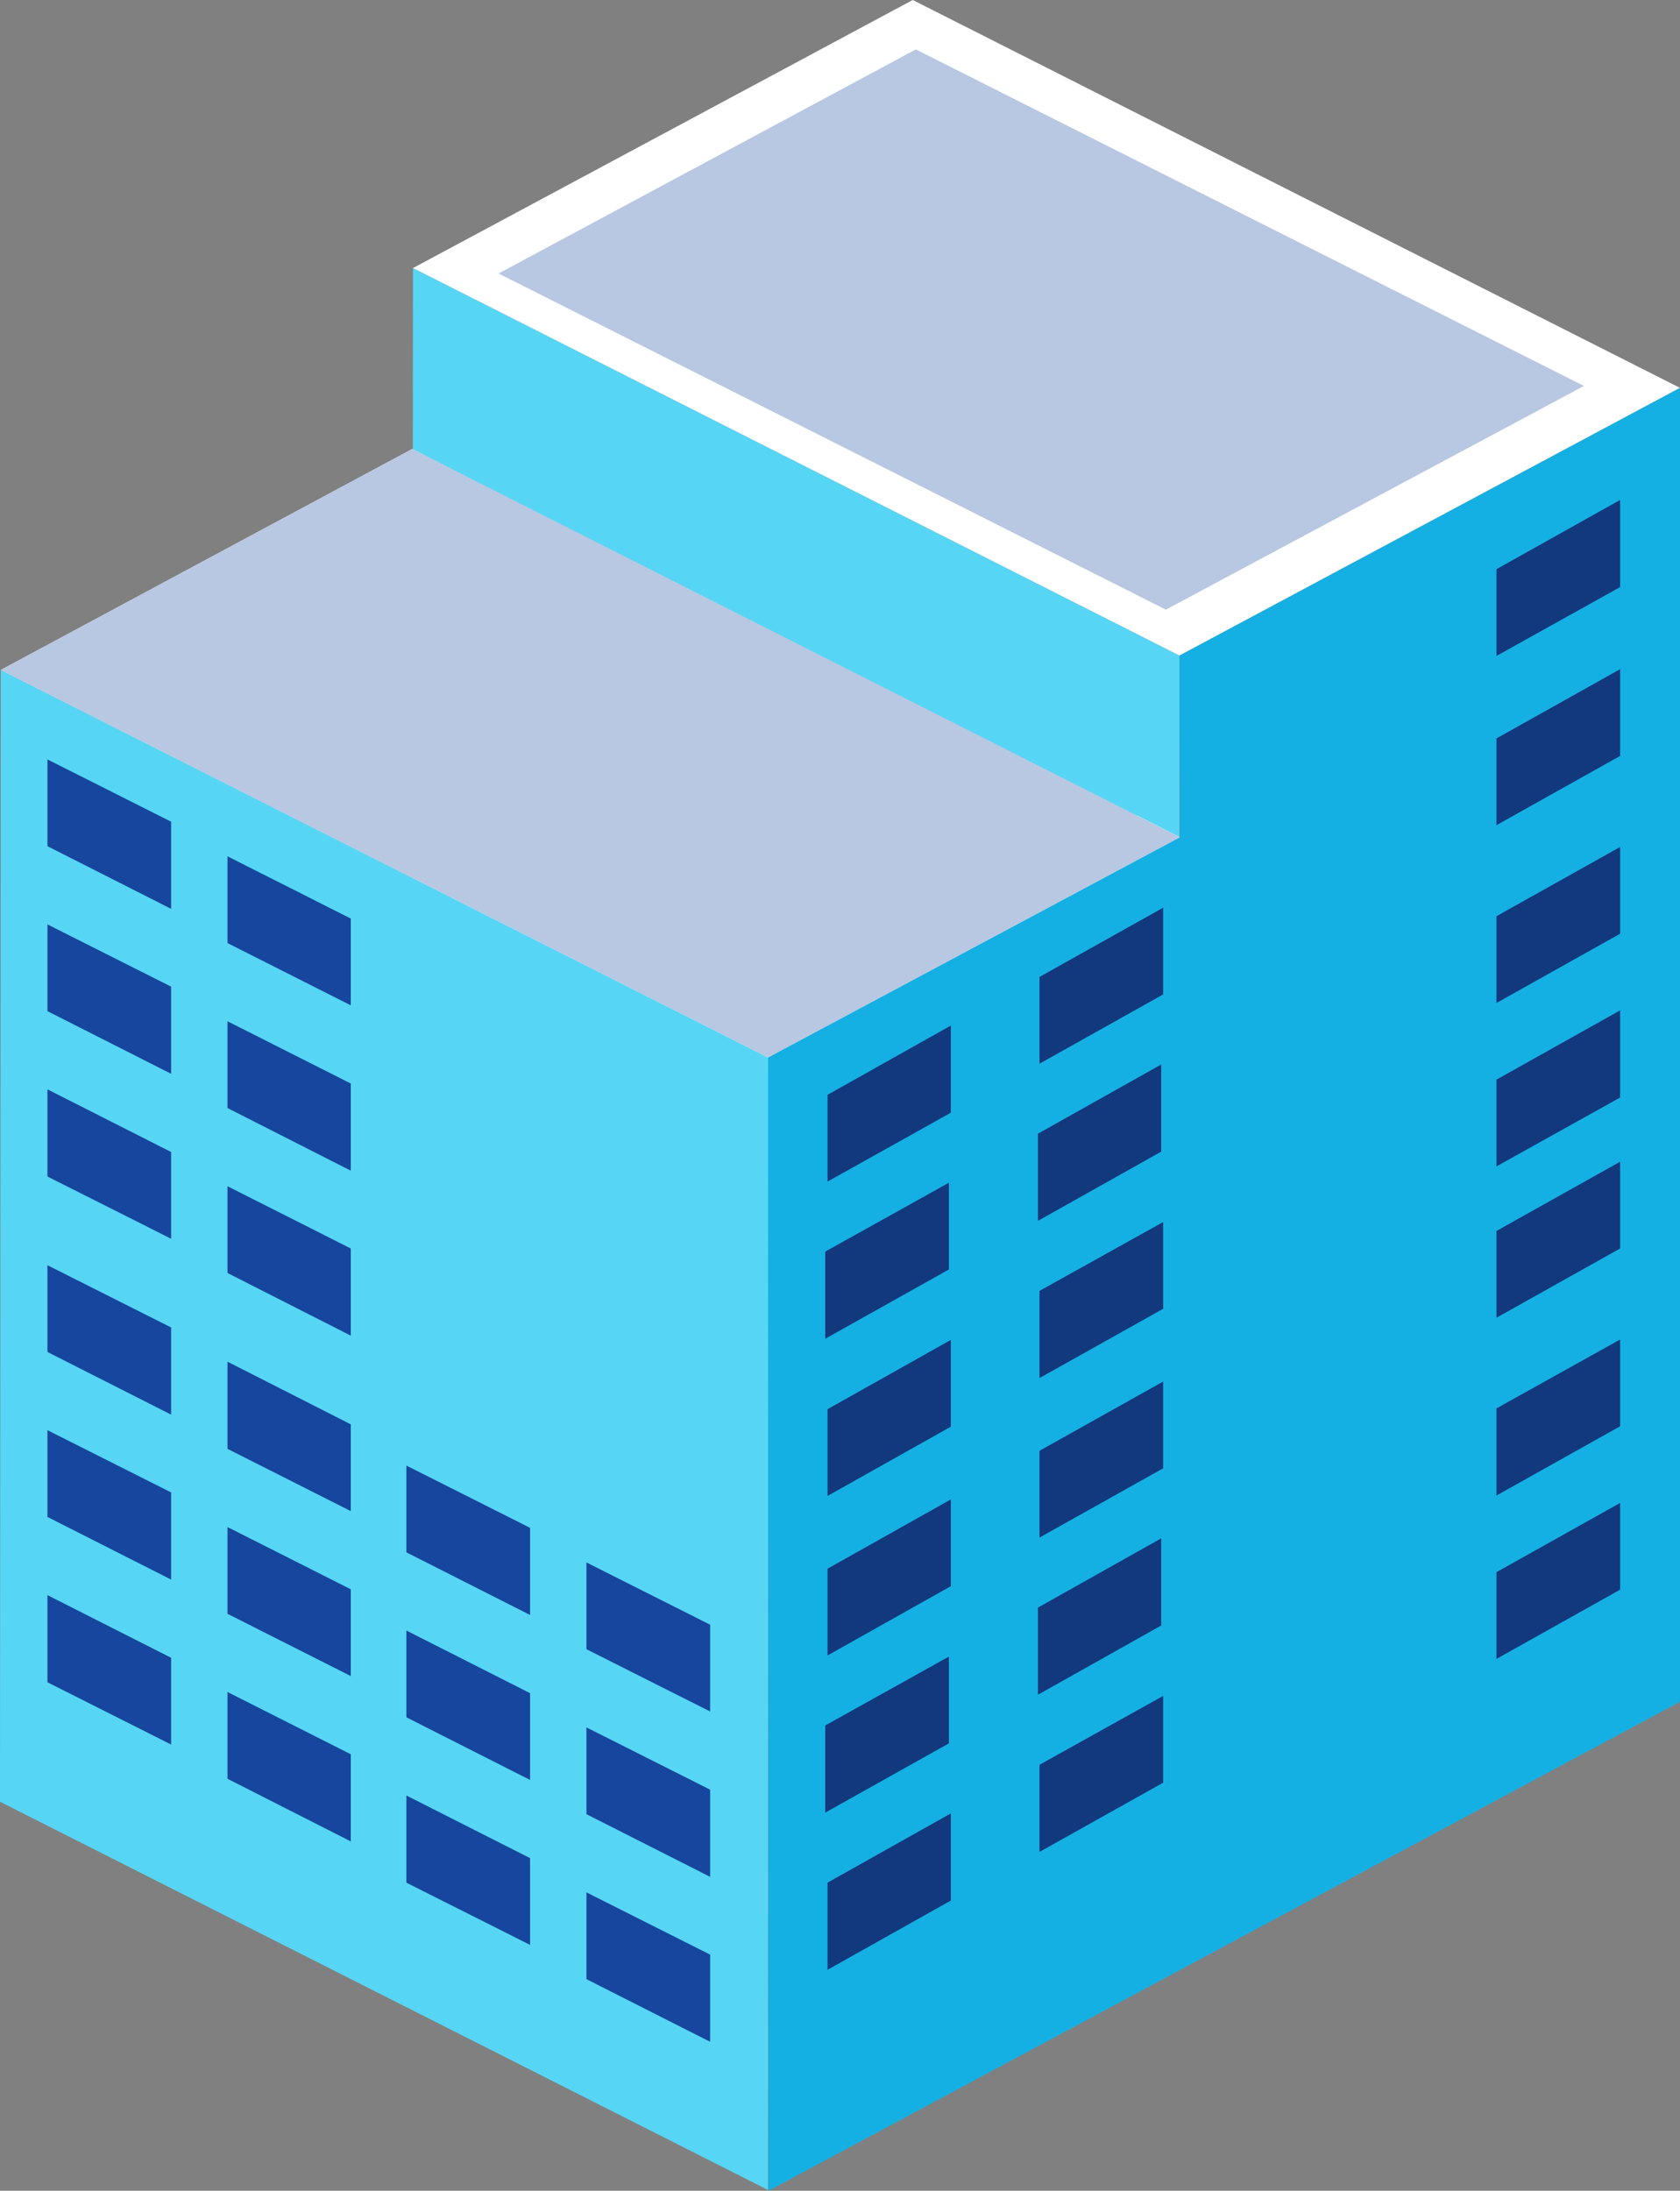
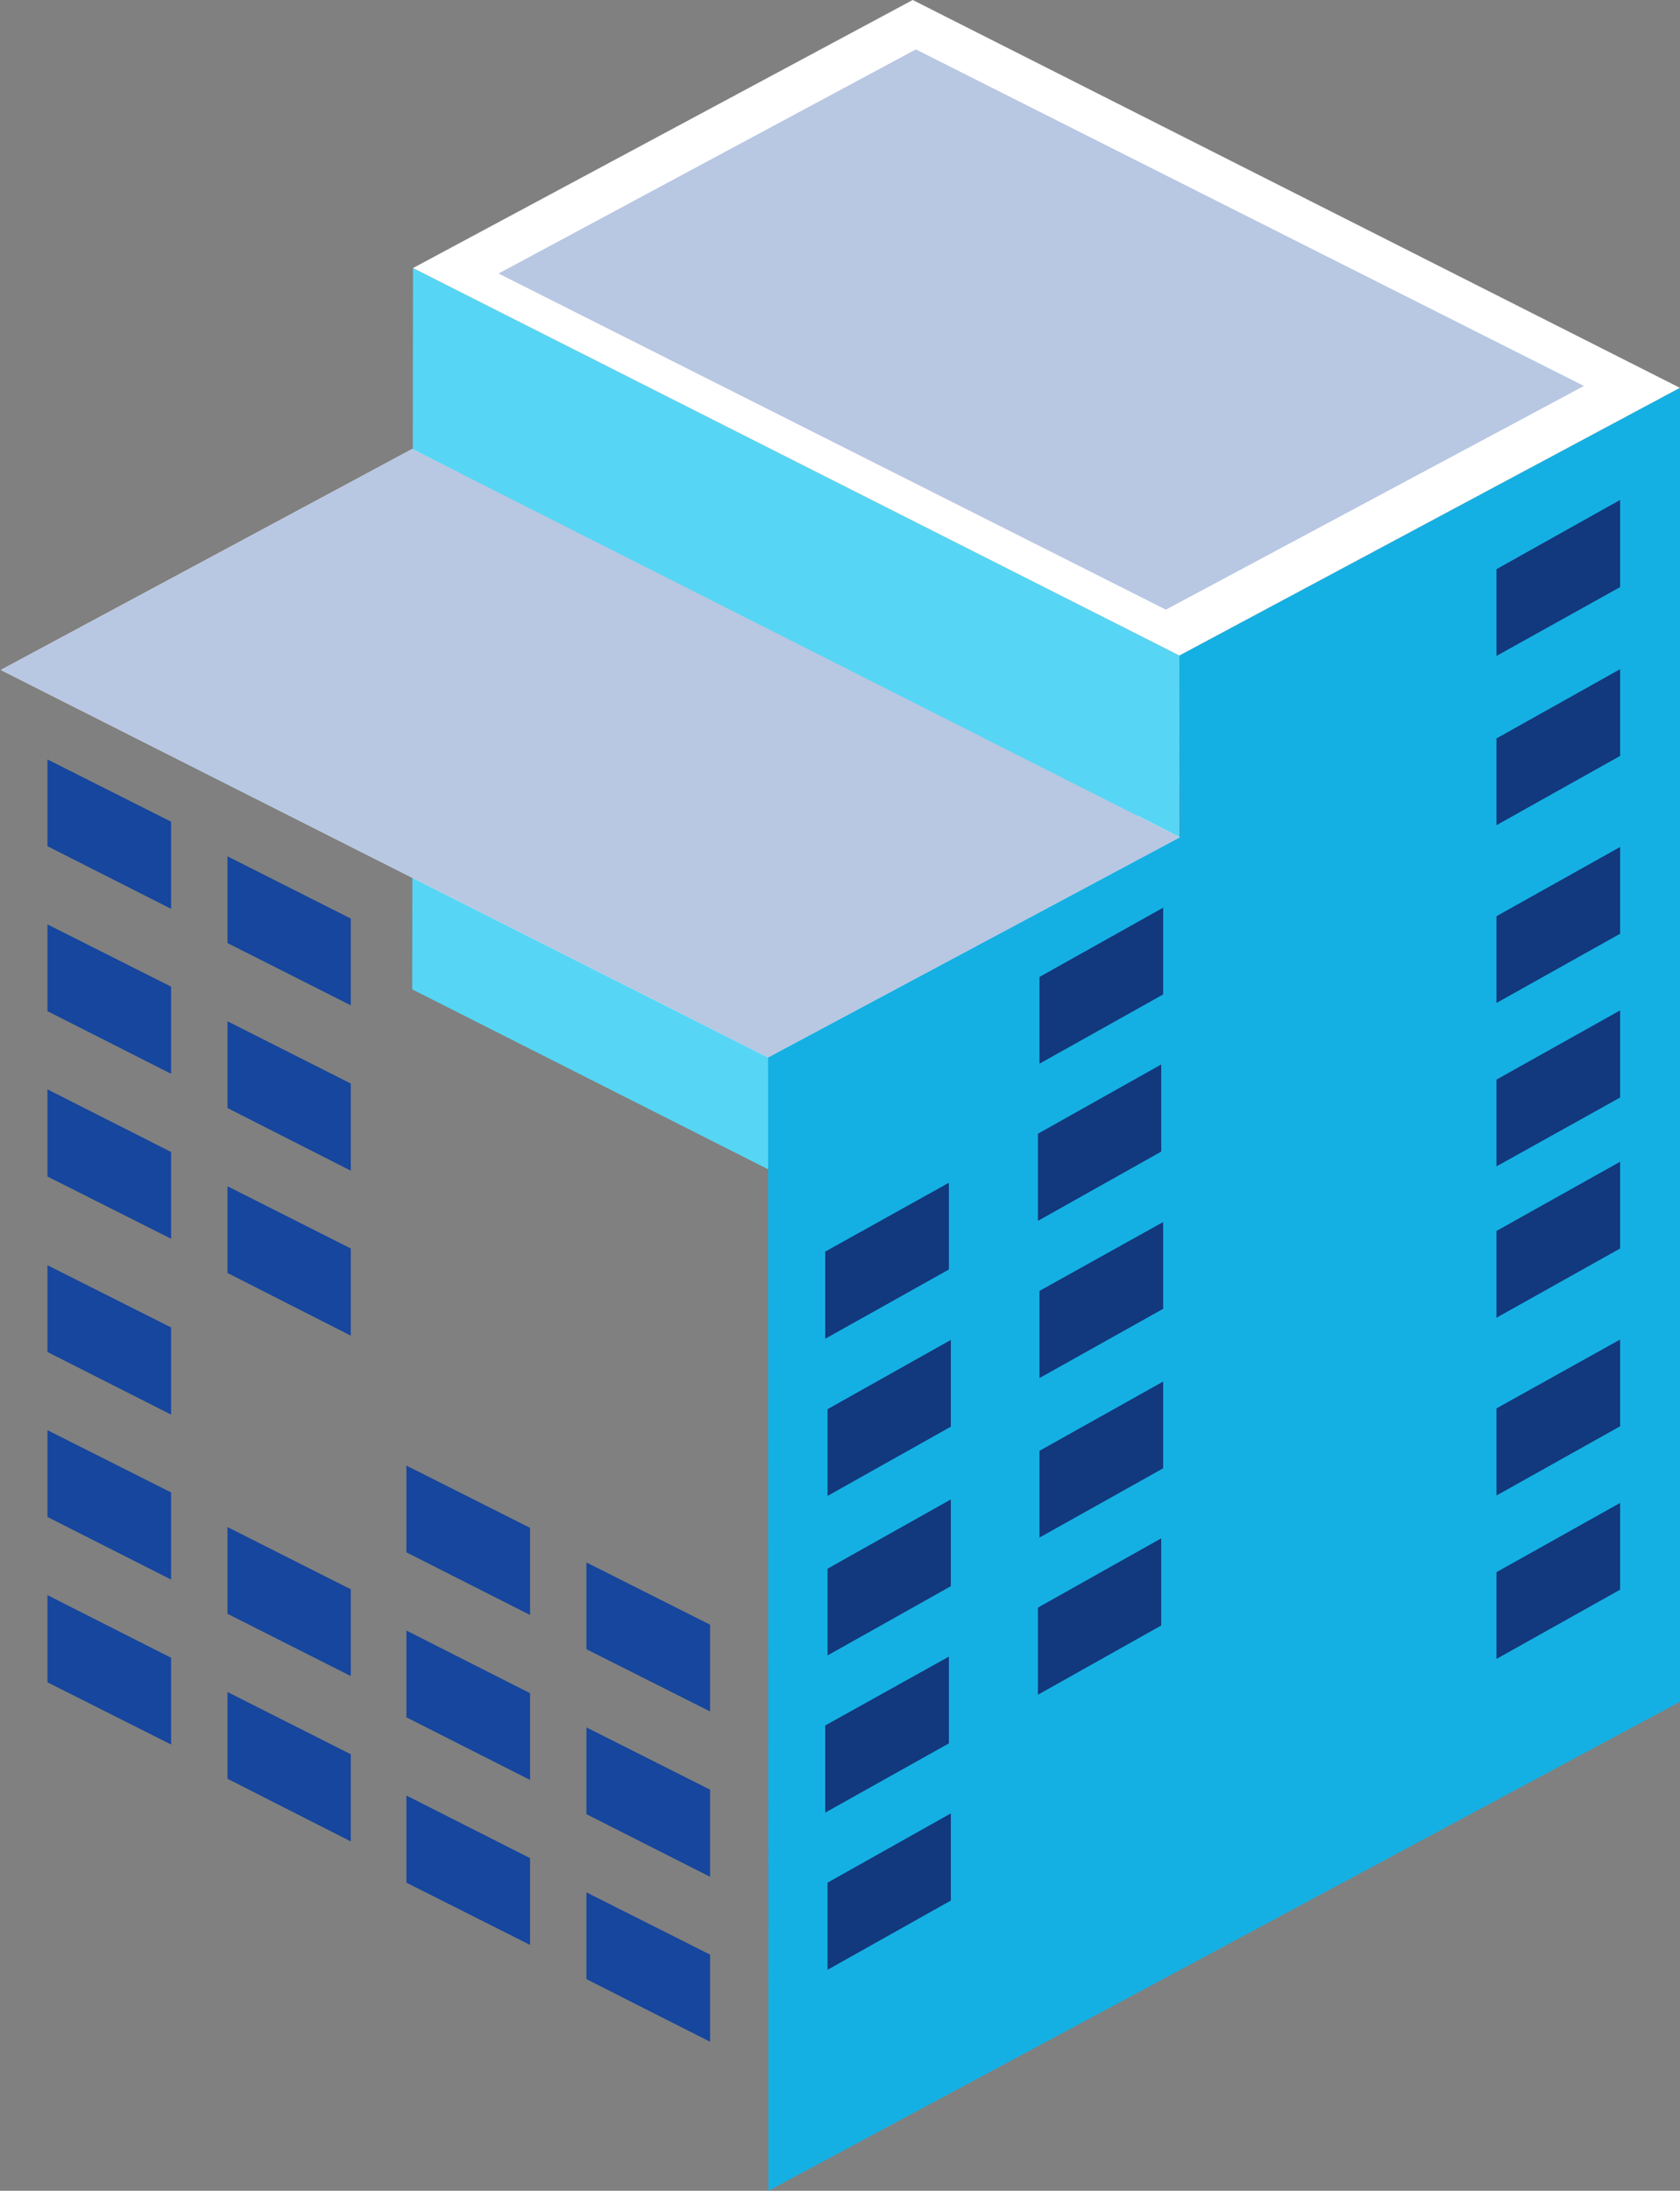
<svg xmlns="http://www.w3.org/2000/svg" version="1.1" id="Layer_1" x="0px" y="0px" viewBox="0 0 432 563.1" style="enable-background:new 0 0 432 563.1;" xml:space="preserve">
  <rect x="0" y="0" width="432" height="563.1" fill="#808080" stroke="none" />
  <style type="text/css">
	.st0{fill:#56D6F4;}
	.st1{fill:#FFFFFF;}
	.st2{fill:#15B0E3;}
	.st3{fill:#12387D;}
	.st4{fill:#16469D;}
	.st5{fill:#B8C7E2;}
</style>
  <polygon class="st0" points="303.3,354 106,254.3 106.2,68.9 303.3,168.5 " />
  <polygon class="st1" points="303.3,168.5 106.2,68.9 234.7,0 432,99.7 " />
-   <polygon class="st0" points="197.5,562.9 0,463.1 0.2,172.2 197.5,271.8 " />
  <g>
    <polygon class="st1" points="197.5,260.6 22.4,173.3 118.5,121.8 106,115.4 0.2,172.2 197.5,271.8 303.4,215.2 292.6,209.7  " />
  </g>
  <polygon class="st2" points="303.3,168.5 303.4,215.2 197.5,271.8 197.6,563.1 432,437.4 432,99.7 " />
  <g>
    <polygon class="st3" points="384.8,168.6 416.6,150.9 416.6,128.5 384.8,146.3  " />
    <polygon class="st3" points="384.8,212.1 416.6,194.3 416.6,172 384.8,189.8  " />
    <polygon class="st3" points="384.8,257.8 416.6,240 416.6,217.7 384.8,235.5  " />
    <polygon class="st3" points="384.8,299.8 416.6,282.1 416.6,259.7 384.8,277.5  " />
    <polygon class="st3" points="384.8,338.7 416.6,320.9 416.6,298.6 384.8,316.4  " />
    <polygon class="st3" points="384.8,384.4 416.6,366.6 416.6,344.3 384.8,362  " />
    <polygon class="st3" points="384.8,426.4 416.6,408.6 416.6,386.3 384.8,404.1  " />
-     <polygon class="st3" points="212.8,303.7 244.5,286 244.5,263.6 212.8,281.4  " />
    <polygon class="st3" points="212.2,344.1 244,326.3 244,304 212.2,321.7  " />
    <polygon class="st3" points="212.8,384.5 244.5,366.7 244.5,344.4 212.8,362.2  " />
    <polygon class="st3" points="267.3,273.4 299.1,255.6 299.1,233.3 267.3,251.1  " />
    <polygon class="st3" points="266.9,313.8 298.6,296 298.6,273.6 266.9,291.4  " />
    <polygon class="st3" points="267.3,354.2 299.1,336.4 299.1,314.1 267.3,331.8  " />
    <polygon class="st3" points="212.8,425.5 244.5,407.7 244.5,385.4 212.8,403.2  " />
    <polygon class="st3" points="212.2,465.9 244,448.1 244,425.8 212.2,443.5  " />
    <polygon class="st3" points="212.8,506.3 244.5,488.5 244.5,466.1 212.8,483.9  " />
    <polygon class="st3" points="267.3,395.2 299.1,377.4 299.1,355.1 267.3,372.9  " />
    <polygon class="st3" points="266.9,435.6 298.6,417.8 298.6,395.4 266.9,413.2  " />
-     <polygon class="st3" points="267.3,476 299.1,458.2 299.1,435.9 267.3,453.6  " />
  </g>
  <g>
    <polygon class="st4" points="44,233.6 12.2,217.5 12.2,195.2 44,211.2  " />
    <polygon class="st4" points="44,276 12.2,259.9 12.2,237.6 44,253.6  " />
    <polygon class="st4" points="44,318.4 12.2,302.4 12.2,280 44,296.1  " />
    <polygon class="st4" points="90.2,258.4 58.5,242.4 58.5,220.1 90.2,236.1  " />
    <polygon class="st4" points="90.2,300.9 58.5,284.8 58.5,262.5 90.2,278.5  " />
    <polygon class="st4" points="90.2,343.3 58.5,327.2 58.5,304.9 90.2,320.9  " />
    <polygon class="st4" points="44,363.6 12.2,347.5 12.2,325.2 44,341.2  " />
    <polygon class="st4" points="44,406 12.2,389.9 12.2,367.6 44,383.6  " />
    <polygon class="st4" points="44,448.4 12.2,432.4 12.2,410 44,426.1  " />
-     <polygon class="st4" points="90.2,388.4 58.5,372.4 58.5,350 90.2,366.1  " />
    <polygon class="st4" points="90.2,430.8 58.5,414.8 58.5,392.5 90.2,408.5  " />
    <polygon class="st4" points="90.2,473.3 58.5,457.2 58.5,434.9 90.2,450.9  " />
    <polygon class="st4" points="136.3,415.1 104.5,399 104.5,376.7 136.3,392.7  " />
    <polygon class="st4" points="136.3,457.5 104.5,441.4 104.5,419.1 136.3,435.2  " />
    <polygon class="st4" points="136.3,499.9 104.5,483.9 104.5,461.5 136.3,477.6  " />
    <polygon class="st4" points="182.6,439.9 150.8,423.9 150.8,401.6 182.6,417.6  " />
    <polygon class="st4" points="182.6,482.4 150.8,466.3 150.8,444 182.6,460  " />
    <polygon class="st4" points="182.6,524.8 150.8,508.7 150.8,486.4 182.6,502.4  " />
  </g>
  <polygon class="st5" points="299.8,156.7 128.2,70.3 235.5,12.7 407.3,99.2 " />
  <polygon class="st5" points="197.5,271.8 0.2,172.2 106,115.4 303.4,215.2 " />
</svg>